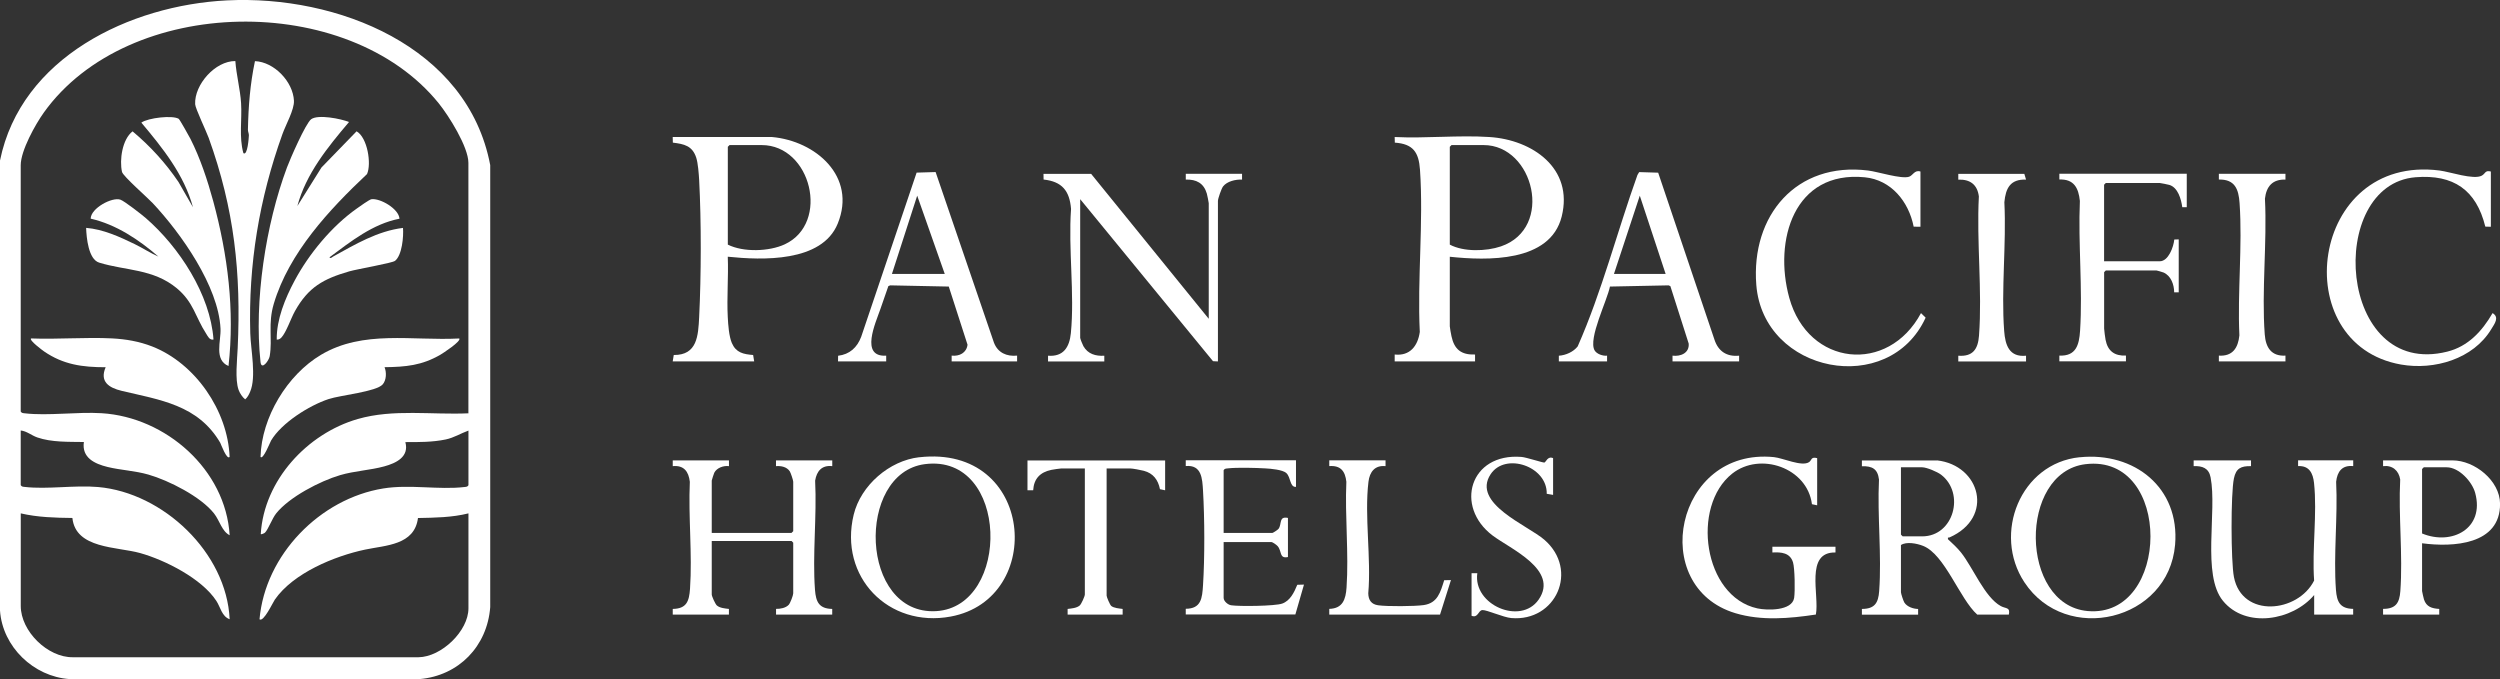
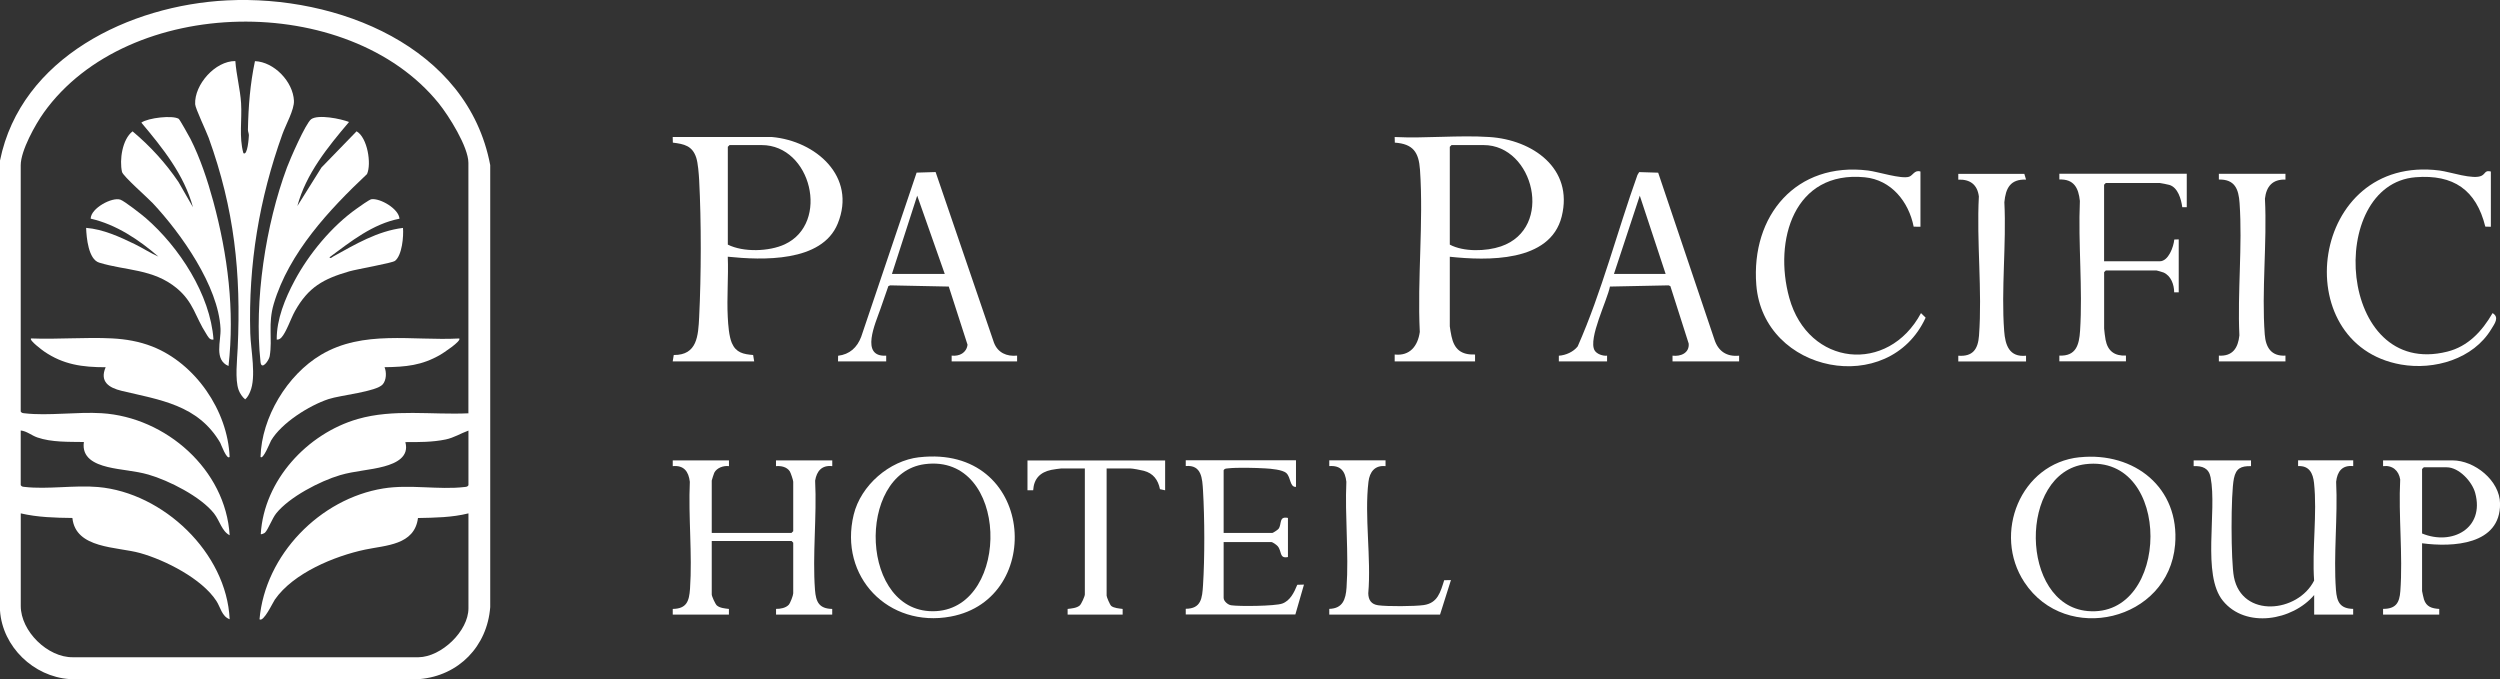
<svg xmlns="http://www.w3.org/2000/svg" width="416" height="113" viewBox="0 0 416 113" fill="none">
  <rect x="0" y="0" width="416" height="113" fill="#333333" stroke="none" />
  <g clip-path="url(#clip0_1533_229)">
    <path d="M37.785 0.064C56.056 -0.847 77.831 7.682 81.573 27.479V101.021C81.079 107.545 76.334 112.433 69.822 113H11.568C5.597 112.585 0.422 107.641 0 101.604V26.712C3.495 9.535 21.615 0.87 37.785 0.064ZM77.942 68.758V27.104C77.942 24.445 74.67 19.246 72.974 17.153C57.903 -1.43 21.36 -0.903 7.301 18.719C5.876 20.707 3.447 25.067 3.447 27.495V68.479C3.614 68.75 3.829 68.742 4.108 68.774C8.001 69.229 12.874 68.503 16.926 68.758C27.594 69.421 37.554 78.133 38.215 89.066C36.901 88.387 36.575 86.662 35.619 85.441C33.422 82.645 28.088 79.946 24.696 78.972C22.443 78.325 20.142 78.245 17.929 77.71C15.716 77.175 13.582 76.153 13.956 73.55C11.464 73.51 8.582 73.614 6.21 72.791C5.263 72.464 4.435 71.729 3.447 71.633V80.729C3.614 81 3.829 80.993 4.108 81.024C7.858 81.464 12.444 80.697 16.321 81.04C27.148 81.991 37.705 91.957 38.215 103.041C36.901 102.562 36.694 101.045 36.002 99.991C33.589 96.285 27.483 93.195 23.319 92.029C19.466 90.951 12.579 91.342 12.046 86.191C9.164 86.159 6.258 86.079 3.455 85.425V100.837C3.455 105.022 7.922 109.43 12.141 109.366H69.638C73.444 109.318 77.95 105.014 77.95 101.221V85.425C75.219 86.111 72.361 86.143 69.551 86.199C68.978 90.727 64.177 90.727 60.754 91.454C55.658 92.532 48.803 95.359 45.738 99.767C45.412 100.23 43.852 103.592 43.183 103.049C44.122 92.316 53.254 82.981 63.771 81.28C68.182 80.561 73.022 81.543 77.289 81.04C77.568 81.008 77.783 81.016 77.95 80.745V71.649C76.645 72.12 75.562 72.831 74.169 73.126C72.003 73.582 69.647 73.574 67.449 73.566C68.126 76.009 65.928 77.063 63.938 77.606C61.566 78.253 59.034 78.349 56.606 79.06C53.27 80.042 48.151 82.693 45.961 85.425C45.285 86.271 44.624 88.108 44.098 88.627C43.979 88.747 43.469 88.962 43.39 88.874C43.923 79.93 51.112 72.152 59.528 69.724C65.451 68.015 71.852 69.054 77.966 68.774L77.942 68.758Z" fill="white" />
    <path d="M241.246 42.716V54.304C241.246 54.48 241.461 55.661 241.524 55.941C241.994 58.145 243.149 59.072 245.449 58.992V60.142H232.074V58.992C234.614 59.271 235.928 57.562 236.254 55.238C235.824 46.43 236.891 36.983 236.286 28.246C236.087 25.331 235.139 23.942 232.098 23.734L232.074 22.8C237.241 23.055 242.711 22.464 247.838 22.8C254.987 23.255 261.866 27.998 259.868 36.024C257.949 43.715 247.4 43.371 241.246 42.724V42.716ZM241.532 24.141L241.246 24.429V40.704C243.547 41.934 247.296 41.838 249.757 40.999C258.641 37.957 255.218 24.141 246.882 24.141H241.532Z" fill="white" />
    <path d="M128.457 22.8C135.734 23.447 142.597 29.38 139.396 37.214C136.753 43.691 126.801 43.307 121.101 42.716C121.236 46.031 120.926 49.48 121.101 52.779C121.165 54.032 121.3 55.957 121.778 57.075C122.47 58.688 123.697 58.944 125.321 59.072L125.496 60.142H111.938L112.113 59.072C116.03 59.111 116.181 55.853 116.34 52.771C116.683 45.871 116.706 36.855 116.34 29.963C116.284 28.957 116.149 27.144 115.855 26.242C115.21 24.253 113.84 23.966 111.961 23.734L111.938 22.8H128.457ZM121.396 24.141L121.109 24.429V40.704C123.689 41.998 127.98 41.87 130.599 40.648C138.154 37.102 134.978 24.141 126.746 24.141H121.396Z" fill="white" />
-     <path d="M201.135 53.058V33.812C201.135 33.668 200.881 32.447 200.817 32.215C200.307 30.474 199.065 29.827 197.314 29.883V28.925H206.677V29.883C205.634 29.835 204.185 30.155 203.516 31.025C203.245 31.377 202.664 33.053 202.664 33.429V60.142L201.844 60.102L179.743 33.141V56.221C179.743 56.364 180.157 57.394 180.277 57.602C181.017 58.904 182.331 59.287 183.756 59.191V60.15H174.393V59.191C176.957 59.391 177.96 57.77 178.191 55.438C178.836 48.898 177.745 41.415 178.222 34.77C177.984 31.752 176.726 30.203 173.653 29.875L173.637 28.933H181.566L201.143 53.058H201.135Z" fill="white" />
    <path d="M121.3 76.608V77.567C120.416 77.447 119.286 77.83 118.856 78.661C118.792 78.788 118.434 79.891 118.434 79.963V88.675H131.706L131.992 88.388V80.154C131.992 79.922 131.586 78.685 131.419 78.429C130.925 77.678 129.962 77.495 129.126 77.567V76.608H138.489V77.567C136.769 77.367 135.901 78.373 135.638 79.978C135.941 85.896 135.177 92.309 135.615 98.162C135.766 100.159 136.291 101.285 138.481 101.325V102.275H129.134V101.317C129.819 101.341 130.75 101.165 131.236 100.646C131.507 100.358 131.992 99.065 131.992 98.729V90.304L131.706 90.017H118.434V98.921C118.434 99.208 119.015 100.51 119.286 100.75C119.779 101.181 120.655 101.253 121.292 101.325V102.275H111.945V101.325C114.27 101.293 114.676 100.023 114.819 97.971C115.217 92.213 114.525 85.984 114.788 80.17C114.588 78.453 113.792 77.383 111.945 77.567V76.608H121.308H121.3Z" fill="white" />
-     <path d="M322.328 76.608C329.525 77.423 331.913 86.104 324.406 89.426C324.223 89.506 324.071 89.314 324.143 89.729C324.907 90.44 325.672 91.135 326.324 91.949C328.291 94.425 330.257 99.384 332.924 100.846C333.784 101.317 334.533 100.997 334.27 102.275H329.015C326.086 99.648 323.617 92.253 319.995 90.831C318.984 90.432 317.232 90.081 316.317 90.695V98.546C316.317 98.777 316.723 100.015 316.89 100.271C317.344 100.973 318.363 101.317 319.175 101.333V102.283H309.82V101.325C311.946 101.325 312.551 100.334 312.694 98.362C313.132 92.38 312.368 85.84 312.663 79.803C312.456 78.03 311.54 77.527 309.82 77.583V76.624H322.336L322.328 76.608ZM316.317 77.758V88.963L316.603 89.25H319.852C325.114 89.25 327.025 82.087 323.004 78.996C322.368 78.509 320.592 77.758 319.852 77.758H316.317Z" fill="white" />
    <path d="M374.569 76.608V77.567C372.905 77.527 372.077 77.926 371.727 79.595C371.186 82.167 371.217 93.411 371.727 96.022C373.072 102.906 382.363 101.98 385.07 96.605C384.704 91.414 385.604 85.457 385.054 80.362C384.879 78.725 384.242 77.463 382.403 77.559V76.6H391.575V77.559C389.728 77.375 388.924 78.453 388.733 80.162C389.027 86.016 388.271 92.356 388.701 98.154C388.852 100.151 389.377 101.277 391.567 101.317V102.267H385.078V99.009C381.504 103.257 373.685 104.639 369.888 99.967C366.361 95.631 368.948 85.129 367.842 79.427C367.547 77.894 366.472 77.503 365.023 77.567V76.608H374.577H374.569Z" fill="white" />
    <path d="M259.391 60.142V59.191C260.553 59.119 261.811 58.552 262.527 57.642C266.58 48.466 269.08 38.58 272.471 29.116L272.758 28.637L275.919 28.733L285.281 56.5C285.91 58.449 287.327 59.391 289.389 59.183V60.142H278.307V59.183C279.66 59.351 281.133 58.744 280.998 57.171L277.949 47.612L277.646 47.484L267.893 47.684C267.456 49.968 264.239 56.348 265.338 58.297C265.696 58.92 266.731 59.263 267.416 59.183V60.142H259.391ZM277.161 45.583L272.861 32.558L268.562 45.583H277.161Z" fill="white" />
    <path d="M139.445 60.142L139.461 59.199C141.388 58.968 142.622 57.826 143.299 56.053L152.526 28.725L155.687 28.629L165.392 57.011C166.029 58.696 167.517 59.351 169.245 59.175V60.134H158.354V59.175C159.636 59.319 160.83 58.72 160.997 57.362L157.876 47.684L148.123 47.484L147.821 47.612L146.499 51.421C145.695 53.745 143.068 59.439 147.463 59.183V60.142H139.438H139.445ZM157.207 45.583L152.622 32.558L148.418 45.583H157.207Z" fill="white" />
    <path d="M319.565 28.541V37.733L318.434 37.717C317.614 33.573 314.716 29.931 310.298 29.5C298.515 28.35 295.099 40.009 297.735 49.56C300.895 60.972 314.183 62.314 319.653 52.1L320.425 52.858C314.334 66.163 293.412 62.146 292.249 47.404C291.342 35.856 298.913 26.896 310.847 28.374C312.503 28.581 316.356 29.827 317.662 29.412C318.307 29.204 318.586 28.222 319.565 28.541Z" fill="white" />
    <path d="M414.487 37.733L413.555 37.709C412.042 31.576 408.237 28.997 401.963 29.492C386.964 30.682 388.938 63.096 407.226 58.512C410.705 57.642 413.03 55.102 414.765 52.1C415.935 52.795 415.108 53.857 414.558 54.759C411.549 59.758 405.052 61.627 399.535 60.661C380.348 57.283 384.313 25.611 405.952 28.374C407.679 28.597 411.612 29.963 412.966 29.228C413.587 28.893 413.491 28.286 414.479 28.541V37.733H414.487Z" fill="white" />
    <path d="M346.068 76.089C355.152 75.163 362.747 81.144 361.935 90.656C360.852 103.329 343.775 107.386 336.856 96.885C331.53 88.803 336.211 77.088 346.06 76.081L346.068 76.089ZM347.023 77.239C335.845 78.597 336.036 100.646 347.373 101.676C361.186 102.93 361.584 75.474 347.023 77.239Z" fill="white" />
    <path d="M152.963 76.089C172.142 73.917 174.052 99.656 158.201 102.594C147.82 104.519 139.556 95.966 142.055 85.64C143.242 80.761 147.987 76.648 152.963 76.081V76.089ZM153.91 77.231C142.358 78.709 143.043 102.427 155.773 101.692C168.257 100.965 167.97 75.434 153.91 77.231Z" fill="white" />
    <path d="M363.877 28.925V34.475H363.129C362.946 33.125 362.404 31.193 360.979 30.77C360.756 30.706 359.53 30.45 359.387 30.45H350.406L350.12 30.738V43.475H359.387C360.836 43.475 361.696 41.055 361.799 39.858L362.54 39.834V48.642H361.783C361.775 47.348 361.25 45.887 360.008 45.344C359.864 45.28 358.885 45 358.822 45H350.414L350.128 45.288V54.671C350.128 54.895 350.303 56.228 350.366 56.54C350.725 58.417 351.863 59.255 353.758 59.167V60.126H342.676V59.167C345.446 59.303 345.972 57.386 346.123 55.062C346.577 48.043 345.789 40.512 346.091 33.437C345.868 31.265 345.096 29.779 342.676 29.867V28.909H363.877V28.925Z" fill="white" />
-     <path d="M305.425 90.975V91.933C300.298 91.814 302.782 99.041 302.161 102.259C297.758 102.922 293.109 103.337 288.77 102.035C274.145 97.643 278.738 74.42 295.187 76.065C296.699 76.217 299.828 77.703 301.03 76.896C301.508 76.576 301.301 75.962 302.376 76.233V84.083L301.508 83.9C300.728 77.822 292.886 75.131 288.236 78.812C281.382 84.235 283.412 99.272 292.432 101.237C294.04 101.588 298.204 101.676 298.546 99.488C298.714 98.418 298.658 94.561 298.355 93.57C297.862 91.973 296.405 91.853 294.924 91.933V90.975H305.433H305.425Z" fill="white" />
    <path d="M403.032 90.4V98.346C403.032 98.426 403.294 99.584 403.35 99.751C403.756 100.989 404.672 101.245 405.89 101.325V102.275H396.543V101.317C398.669 101.317 399.274 100.326 399.417 98.354C399.855 92.365 399.083 85.832 399.393 79.787C399.154 78.285 398.087 77.375 396.543 77.567V76.608H408.103C411.757 76.608 415.977 79.954 416.009 83.812C416.072 90.688 408.119 91.079 403.039 90.4H403.032ZM403.318 77.758L403.032 78.046V88.771C407.992 90.823 413.485 87.948 411.869 82.015C411.359 80.138 409.178 77.758 407.132 77.758H403.31H403.318Z" fill="white" />
    <path d="M215.652 76.608V81.017C214.585 81.081 214.832 79.435 214.036 78.709C213.422 78.158 211.464 77.99 210.596 77.942C208.948 77.846 205.851 77.758 204.275 77.942C203.996 77.974 203.781 77.966 203.614 78.237V88.675H211.735C211.838 88.675 212.642 88.156 212.762 87.98C213.327 87.174 212.762 85.864 214.314 86.183V92.692C212.833 93.003 213.335 91.71 212.595 90.871C212.403 90.656 211.774 90.2 211.544 90.2H203.614V99.488C203.614 100.031 204.315 100.638 204.864 100.718C206.225 100.925 212.157 100.861 213.351 100.438C214.696 99.967 215.365 98.538 215.867 97.308L216.981 97.276L215.548 102.251H197.309V101.301C199.904 101.293 200.047 99.504 200.183 97.372C200.477 92.804 200.453 86.231 200.183 81.656C200.063 79.619 199.96 77.311 197.309 77.551V76.592H215.644L215.652 76.608Z" fill="white" />
    <path d="M336.846 28.925L337.133 29.883C334.521 29.795 333.749 31.297 333.526 33.645C333.877 40.616 332.977 48.171 333.494 55.078C333.67 57.418 334.33 59.471 337.133 59.191V60.15H325.859V59.191C328.288 59.375 329.139 58.089 329.307 55.853C329.864 48.386 328.885 40.225 329.283 32.686C329.028 30.706 327.818 29.819 325.859 29.891V28.933H336.846V28.925Z" fill="white" />
    <path d="M380.301 28.925V29.883C378.151 29.811 377.116 31.017 376.886 33.062C377.26 40.408 376.312 48.37 376.854 55.645C377.013 57.794 377.929 59.311 380.301 59.175V60.134H369.219V59.175C371.512 59.319 372.419 57.889 372.634 55.805C372.3 48.626 373.16 40.92 372.666 33.796C372.507 31.464 371.878 29.819 369.219 29.875V28.917H380.293L380.301 28.925Z" fill="white" />
-     <path d="M258.435 76.225V82.35L257.376 82.167C257.479 77.575 250.465 75.219 248.037 78.916C244.837 83.78 254.231 87.413 256.994 89.825C262.774 94.864 258.92 103.497 251.46 102.842C250.171 102.73 247.392 101.476 246.676 101.516C245.959 101.556 245.975 102.898 244.868 102.467V95.383H245.824C245.075 100.654 253.037 104.088 256.03 99.775C259.462 94.824 251.301 91.326 248.363 89.106C242.002 84.299 244.55 75.339 253.188 76.033C253.976 76.097 256.787 77.024 256.986 76.968C257.256 76.904 257.519 75.842 258.435 76.233V76.225Z" fill="white" />
    <path d="M193.878 76.608V81.584L193.018 81.4C192.707 79.843 191.903 78.757 190.335 78.341C189.865 78.214 188.464 77.95 188.058 77.95H184.141V99.113C184.141 99.344 184.69 100.646 184.913 100.83C185.343 101.189 186.259 101.253 186.808 101.325V102.275H177.652V101.325C178.297 101.253 179.173 101.181 179.667 100.75C179.937 100.518 180.518 99.216 180.518 98.921V77.95H176.601C176.434 77.95 175.16 78.134 174.929 78.19C173.082 78.581 172.039 79.643 171.92 81.584H170.973V76.616H193.894L193.878 76.608Z" fill="white" />
    <path d="M230.554 76.608V77.567C228.779 77.383 227.911 78.517 227.712 80.17C227.019 85.896 228.19 92.876 227.68 98.729C227.704 99.855 228.189 100.558 229.328 100.718C230.833 100.933 235.387 100.901 236.899 100.686C239.24 100.35 239.686 98.522 240.315 96.549L241.437 96.525L239.622 102.267H221.191V101.317C223.444 101.253 223.93 99.719 224.065 97.771C224.456 92.077 223.779 85.912 224.034 80.17C223.843 78.405 223.086 77.415 221.191 77.559V76.6H230.554V76.608Z" fill="white" />
    <path d="M39.161 10.158C39.328 12.49 39.965 14.822 40.116 17.154C40.291 19.917 39.75 22.784 40.498 25.483C41.207 26.01 41.406 22.8 41.414 22.512C41.422 22.225 41.246 21.897 41.255 21.562C41.334 17.689 41.621 13.975 42.425 10.174C45.609 10.302 48.762 13.576 48.913 16.762C48.985 18.248 47.544 20.771 46.995 22.32C43.133 33.085 41.318 43.978 41.645 55.462C41.724 58.193 42.688 62.721 41.621 65.189C41.422 65.66 41.191 66.123 40.793 66.458C40.315 66.059 39.917 65.46 39.702 64.877C39.081 63.136 39.463 59.902 39.551 57.945C40.132 45.4 39.001 34.802 34.726 22.943C34.336 21.865 32.497 18.024 32.473 17.337C32.33 14.079 35.809 10.134 39.169 10.158H39.161Z" fill="white" />
    <path d="M29.752 19.789C29.911 19.893 31.471 22.68 31.694 23.111C33.311 26.305 34.545 30.027 35.484 33.485C37.912 42.437 39.067 51.629 38.024 60.908C35.572 59.87 36.798 56.756 36.694 54.679C36.352 47.62 30.118 38.827 25.421 33.812C24.561 32.894 20.453 29.3 20.302 28.605C19.856 26.625 20.334 23.183 22.061 21.857C24.975 24.293 27.578 27.136 29.704 30.29L32.108 34.483C30.628 29.053 27.061 24.62 23.518 20.404C24.633 19.605 28.765 19.126 29.768 19.789H29.752Z" fill="white" />
    <path d="M58.071 20.308C54.544 24.469 50.921 28.909 49.48 34.283L53.493 27.871L59.336 21.849C61.152 22.895 61.844 27.264 61.072 28.965C54.79 34.882 48.079 42.062 45.555 50.559C44.56 53.905 45.364 56.34 44.879 59.263C44.759 59.998 43.509 61.699 43.35 60.237C42.259 50.119 44.202 37.39 47.752 27.863C48.262 26.489 50.865 20.508 51.781 19.837C52.928 18.998 56.725 19.757 58.071 20.3V20.308Z" fill="white" />
    <path d="M38.208 76.033C37.73 76.585 36.735 73.821 36.648 73.678C32.93 67.337 26.584 66.554 20.247 65.037C18.122 64.526 16.545 63.512 17.58 61.108C13.719 61.108 10.542 60.685 7.318 58.465C7.103 58.313 4.802 56.62 5.168 56.316C9.603 56.492 14.22 56.085 18.639 56.308C20.948 56.428 23.161 56.812 25.319 57.65C32.5 60.461 37.906 68.335 38.208 76.033Z" fill="white" />
    <path d="M76.407 56.308C76.877 56.732 73.597 58.848 73.287 59.023C70.205 60.812 67.522 61.06 63.988 61.1C64.338 61.946 64.306 63.24 63.685 63.959C62.626 65.189 56.687 65.74 54.665 66.41C51.448 67.473 46.855 70.364 45.111 73.302C44.952 73.574 43.789 76.544 43.352 76.041C43.527 69.437 47.778 62.394 53.415 59.039C60.429 54.863 68.605 56.732 76.391 56.324L76.407 56.308Z" fill="white" />
    <path d="M35.533 56.5C34.857 56.628 34.602 55.981 34.307 55.526C32.508 52.763 32.237 50.311 29.427 47.971C25.486 44.705 20.916 45.064 16.497 43.699C14.706 43.148 14.388 39.538 14.332 37.917C17.158 38.148 19.889 39.394 22.421 40.624C23.766 41.279 25 42.102 26.362 42.7C23.105 39.881 19.348 37.358 15.088 36.384C15.104 34.651 18.671 32.734 20.048 33.229C20.717 33.469 23.583 35.697 24.26 36.288C29.801 41.095 35 49.025 35.525 56.492L35.533 56.5Z" fill="white" />
    <path d="M66.477 36.392C62.026 37.254 58.38 40.177 54.829 42.812C54.98 43.1 55.291 42.772 55.458 42.676C59.096 40.664 62.838 38.436 67.058 37.925C67.177 39.322 66.915 42.461 65.736 43.403C65.266 43.779 59.431 44.777 58.125 45.152C53.81 46.406 51.318 47.764 49.073 51.78C48.42 52.946 47.632 55.31 46.82 56.173C46.613 56.388 46.358 56.54 46.048 56.508C46.008 53.146 47.441 49.672 49.001 46.741C51.382 42.269 55.211 37.637 59.351 34.715C59.773 34.411 61.477 33.189 61.811 33.149C63.26 32.958 66.365 34.73 66.477 36.4V36.392Z" fill="white" />
  </g>
  <defs>
    <clipPath id="clip0_1533_229">
      <rect width="416" height="113" fill="white" />
    </clipPath>
  </defs>
</svg>